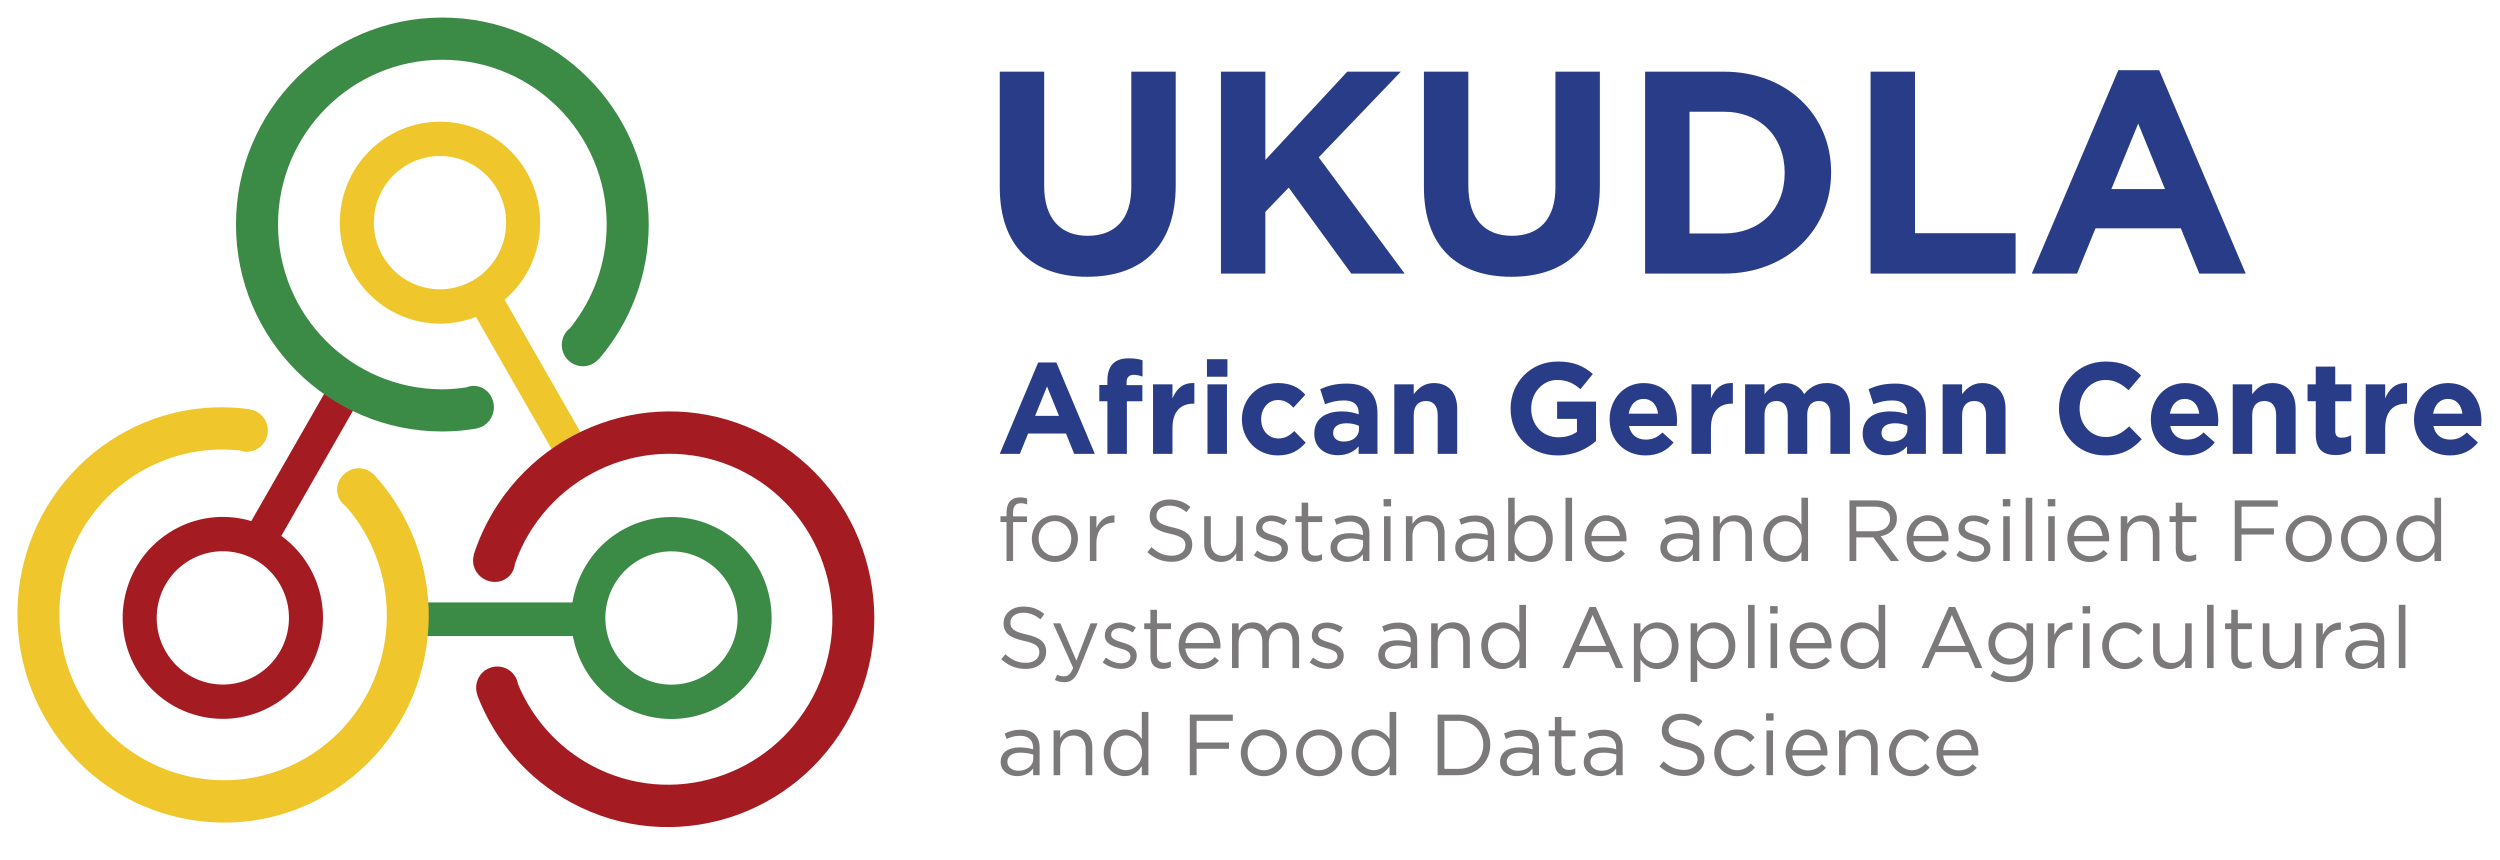
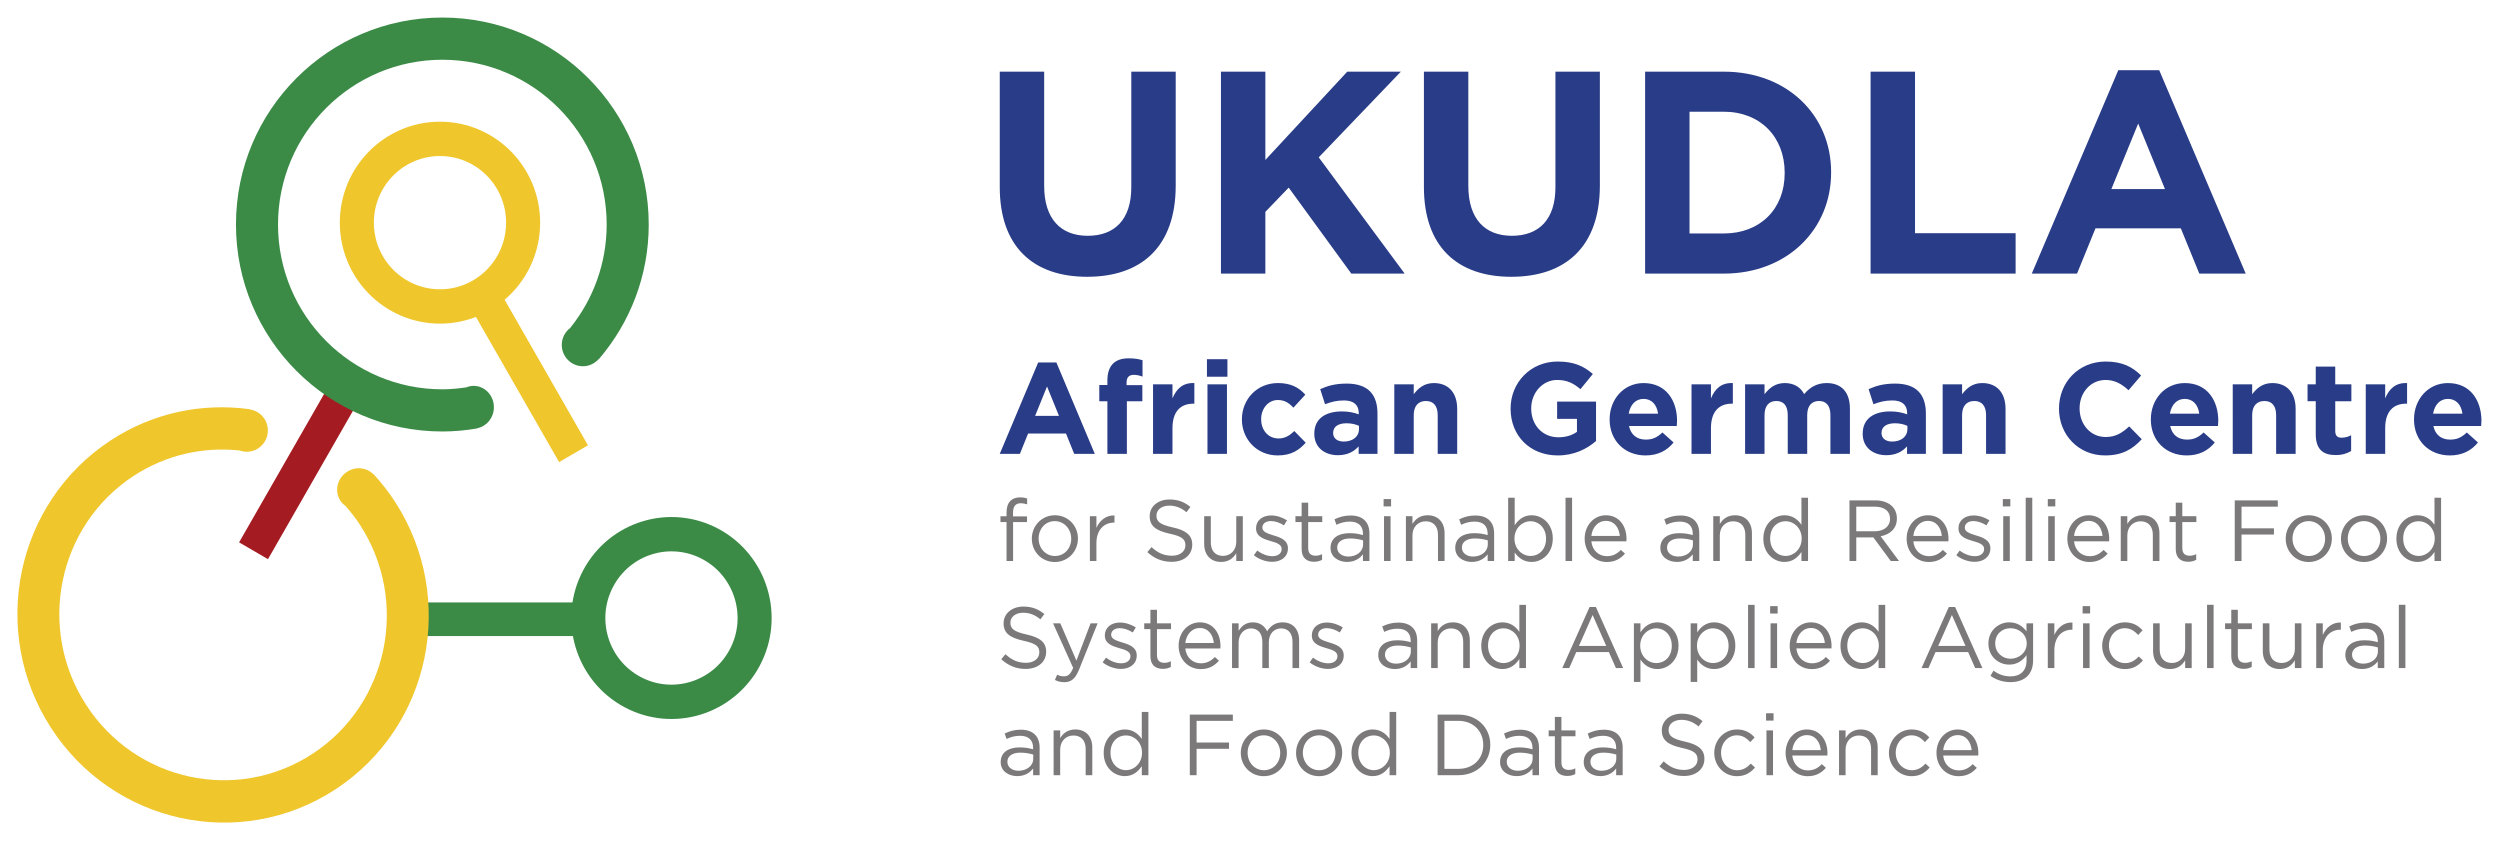
<svg xmlns="http://www.w3.org/2000/svg" version="1.1" id="svg2" width="662.667" height="228" viewBox="0 0 662.667 228">
  <defs id="defs6">
    <clipPath id="clipPath30">
      <path d="M 0,0 H 176.133 V 166.34 H 0 Z" id="path28" />
    </clipPath>
    <clipPath id="clipPath40">
      <path d="M 0,0 H 497 V 171 H 0 Z" id="path38" />
    </clipPath>
    <clipPath id="clipPath54">
      <path d="M 0,0 H 497 V 171 H 0 Z" id="path52" />
    </clipPath>
    <clipPath id="clipPath68">
-       <path d="M 0,0 H 497 V 171 H 0 Z" id="path66" />
-     </clipPath>
+       </clipPath>
    <clipPath id="clipPath82">
      <path d="M 0,0 H 497 V 171 H 0 Z" id="path80" />
    </clipPath>
    <clipPath id="clipPath96">
      <path d="M 0,0 H 497 V 171 H 0 Z" id="path94" />
    </clipPath>
    <clipPath id="clipPath110">
      <path d="M 0,0 H 497 V 171 H 0 Z" id="path108" />
    </clipPath>
  </defs>
  <g id="g10" transform="matrix(1.333,0,0,1.333,0,5.7e-6)">
    <g id="g12">
      <path d="m 198.801,90.254 h 4.004 l 1.633,-4.051 h 7.535 l 1.632,4.051 h 4.098 L 210.059,72.07 h -3.614 z m 7.031,-7.559 2.371,-5.847 2.375,5.847 z m 14.371,7.559 h 3.875 V 79.785 h 3.078 v -3.199 h -3.136 v -0.547 c 0,-1.023 0.515,-1.5 1.41,-1.5 0.656,0 1.195,0.137 1.761,0.348 v -3.254 c -0.718,-0.231 -1.539,-0.383 -2.761,-0.383 -1.371,0 -2.418,0.355 -3.133,1.078 -0.707,0.731 -1.094,1.832 -1.094,3.356 v 0.878 h -1.609 v 3.223 h 1.609 z m 9.078,0 h 3.864 v -5.109 c 0,-3.293 1.582,-4.875 4.152,-4.875 h 0.199 v -4.098 c -2.289,-0.098 -3.555,1.137 -4.351,3.043 V 76.43 h -3.864 z M 240,74.91 h 4.074 V 71.426 H 240 Z m 0.105,15.344 h 3.875 V 76.43 h -3.875 z m 13.961,0.308 c 2.727,0 4.254,-1.058 5.579,-2.531 l -2.266,-2.316 c -0.949,0.902 -1.844,1.473 -3.133,1.473 -2.113,0 -3.465,-1.7 -3.465,-3.813 v -0.059 c 0,-2.035 1.375,-3.773 3.313,-3.773 1.371,0 2.242,0.598 3.097,1.523 l 2.371,-2.578 c -1.265,-1.437 -2.874,-2.316 -5.445,-2.316 -4.183,0 -7.164,3.254 -7.164,7.203 v 0.047 c 0,3.941 3.008,7.14 7.113,7.14 z m 11.965,-0.046 c 1.891,0 3.196,-0.7 4.133,-1.758 v 1.496 h 3.746 V 82.23 c 0,-1.851 -0.457,-3.375 -1.48,-4.406 -0.961,-0.976 -2.5,-1.547 -4.614,-1.547 -2.312,0 -3.793,0.438 -5.293,1.106 l 0.961,2.996 c 1.258,-0.465 2.301,-0.75 3.782,-0.75 1.925,0 2.922,0.902 2.922,2.531 v 0.227 c -0.961,-0.332 -1.961,-0.575 -3.333,-0.575 -3.242,0 -5.507,1.403 -5.507,4.415 v 0.058 c 0,2.735 2.113,4.231 4.683,4.231 z m 1.176,-2.711 c -1.246,0 -2.113,-0.617 -2.113,-1.676 V 86.07 c 0,-1.234 1.019,-1.902 2.676,-1.902 0.941,0 1.808,0.203 2.464,0.512 v 0.699 c 0,1.414 -1.218,2.426 -3.027,2.426 z m 10.051,2.449 h 3.863 v -7.715 c 0,-1.851 0.949,-2.801 2.43,-2.801 1.465,0 2.336,0.95 2.336,2.801 v 7.715 h 3.875 v -8.949 c 0,-3.176 -1.703,-5.133 -4.641,-5.133 -1.961,0 -3.109,1.055 -4,2.223 V 76.43 h -3.863 z m 32.504,0.308 c 3.254,0 5.777,-1.281 7.609,-2.863 v -7.844 h -7.738 v 3.434 h 3.945 v 2.578 c -0.996,0.727 -2.266,1.086 -3.699,1.086 -3.156,0 -5.399,-2.43 -5.399,-5.719 v -0.058 c 0,-3.071 2.278,-5.621 5.129,-5.621 2.055,0 3.278,0.675 4.664,1.828 l 2.465,-3.02 c -1.855,-1.593 -3.793,-2.472 -7.011,-2.472 -5.399,0 -9.344,4.211 -9.344,9.343 v 0.047 c 0,5.336 3.828,9.281 9.379,9.281 z m 17.453,0 c 2.465,0 4.297,-0.976 5.578,-2.578 l -2.219,-1.988 c -1.07,1.016 -2.008,1.418 -3.312,1.418 -1.727,0 -2.961,-0.926 -3.336,-2.707 h 9.5 c 0.023,-0.359 0.058,-0.715 0.058,-1.027 0,-3.918 -2.089,-7.508 -6.656,-7.508 -3.969,0 -6.754,3.254 -6.754,7.203 v 0.047 c 0,4.226 3.031,7.14 7.141,7.14 z m -3.348,-8.308 c 0.317,-1.77 1.352,-2.934 2.961,-2.934 1.629,0 2.652,1.188 2.875,2.934 z m 12.492,8 h 3.864 v -5.109 c 0,-3.293 1.586,-4.875 4.156,-4.875 h 0.199 v -4.098 c -2.289,-0.098 -3.558,1.137 -4.355,3.043 V 76.43 h -3.864 z m 10.653,0 h 3.863 v -7.715 c 0,-1.851 0.895,-2.801 2.348,-2.801 1.457,0 2.269,0.95 2.269,2.801 v 7.715 h 3.871 v -7.715 c 0,-1.851 0.895,-2.801 2.352,-2.801 1.441,0 2.262,0.95 2.262,2.801 v 7.715 h 3.878 v -8.996 c 0,-3.328 -1.738,-5.086 -4.617,-5.086 -1.867,0 -3.285,0.773 -4.484,2.199 -0.715,-1.402 -2.066,-2.199 -3.852,-2.199 -1.961,0 -3.132,1.055 -4.027,2.223 V 76.43 h -3.863 z m 28.07,0.262 c 1.891,0 3.191,-0.7 4.133,-1.758 v 1.496 h 3.746 V 82.23 c 0,-1.851 -0.457,-3.375 -1.481,-4.406 -0.96,-0.976 -2.5,-1.547 -4.613,-1.547 -2.312,0 -3.793,0.438 -5.297,1.106 l 0.965,2.996 c 1.254,-0.465 2.301,-0.75 3.781,-0.75 1.926,0 2.922,0.902 2.922,2.531 v 0.227 c -0.965,-0.332 -1.961,-0.575 -3.336,-0.575 -3.238,0 -5.504,1.403 -5.504,4.415 v 0.058 c 0,2.735 2.114,4.231 4.684,4.231 z m 1.172,-2.711 c -1.242,0 -2.113,-0.617 -2.113,-1.676 V 86.07 c 0,-1.234 1.023,-1.902 2.679,-1.902 0.938,0 1.809,0.203 2.465,0.512 v 0.699 c 0,1.414 -1.223,2.426 -3.031,2.426 z m 10.043,2.449 h 3.863 v -7.715 c 0,-1.851 0.953,-2.801 2.43,-2.801 1.469,0 2.34,0.95 2.34,2.801 v 7.715 h 3.871 v -8.949 c 0,-3.176 -1.699,-5.133 -4.637,-5.133 -1.961,0 -3.109,1.055 -4.004,2.223 V 76.43 h -3.863 z m 32.277,0.308 c 3.442,0 5.485,-1.234 7.313,-3.222 l -2.5,-2.551 c -1.395,1.281 -2.653,2.109 -4.684,2.109 -3.062,0 -5.176,-2.574 -5.176,-5.664 v -0.058 c 0,-3.094 2.172,-5.621 5.176,-5.621 1.785,0 3.18,0.769 4.555,2.043 l 2.5,-2.922 c -1.653,-1.656 -3.672,-2.785 -7.031,-2.785 -5.473,0 -9.297,4.211 -9.297,9.343 v 0.047 c 0,5.18 3.894,9.281 9.144,9.281 z m 16.258,0 c 2.465,0 4.297,-0.976 5.578,-2.578 l -2.222,-1.988 c -1.067,1.016 -2.008,1.418 -3.309,1.418 -1.727,0 -2.961,-0.926 -3.336,-2.707 h 9.5 c 0.023,-0.359 0.062,-0.715 0.062,-1.027 0,-3.918 -2.089,-7.508 -6.656,-7.508 -3.972,0 -6.754,3.254 -6.754,7.203 v 0.047 c 0,4.226 3.032,7.14 7.141,7.14 z m -3.348,-8.308 c 0.317,-1.77 1.352,-2.934 2.957,-2.934 1.633,0 2.657,1.188 2.879,2.934 z m 12.496,8 h 3.864 v -7.715 c 0,-1.851 0.953,-2.801 2.429,-2.801 1.469,0 2.336,0.95 2.336,2.801 v 7.715 h 3.875 v -8.949 c 0,-3.176 -1.703,-5.133 -4.636,-5.133 -1.961,0 -3.114,1.055 -4.004,2.223 V 76.43 h -3.864 z m 20.477,0.234 c 1.305,0 2.242,-0.316 3.066,-0.804 v -3.137 c -0.566,0.305 -1.199,0.488 -1.914,0.488 -0.871,0 -1.246,-0.441 -1.246,-1.344 v -5.906 h 3.207 V 76.43 h -3.207 v -3.528 h -3.875 v 3.528 h -1.633 v 3.355 h 1.633 v 6.547 c 0,3.195 1.61,4.156 3.969,4.156 z m 5.973,-0.234 h 3.863 v -5.109 c 0,-3.293 1.586,-4.875 4.156,-4.875 h 0.199 v -4.098 c -2.289,-0.098 -3.558,1.137 -4.355,3.043 V 76.43 h -3.863 z m 16.734,0.308 c 2.465,0 4.297,-0.976 5.578,-2.578 l -2.219,-1.988 c -1.07,1.016 -2.007,1.418 -3.312,1.418 -1.727,0 -2.957,-0.926 -3.336,-2.707 h 9.5 c 0.023,-0.359 0.059,-0.715 0.059,-1.027 0,-3.918 -2.09,-7.508 -6.657,-7.508 -3.968,0 -6.75,3.254 -6.75,7.203 v 0.047 c 0,4.226 3.028,7.14 7.137,7.14 z m -3.348,-8.308 c 0.321,-1.77 1.352,-2.934 2.961,-2.934 1.633,0 2.653,1.188 2.875,2.934 z" style="fill:#293c87;fill-opacity:1;fill-rule:nonzero;stroke:none" id="path14" />
      <path d="m 200.152,111.555 h 1.301 v -7.739 h 2.77 v -1.132 h -2.782 v -0.727 c 0,-1.266 0.504,-1.887 1.528,-1.887 0.445,0 0.797,0.086 1.281,0.215 v -1.156 c -0.426,-0.152 -0.836,-0.223 -1.445,-0.223 -0.801,0 -1.446,0.25 -1.891,0.688 -0.492,0.5 -0.762,1.285 -0.762,2.293 v 0.773 h -1.211 v 1.156 h 1.211 z m 9.594,0.199 c 2.652,0 4.602,-2.129 4.602,-4.649 v -0.035 c 0,-2.508 -1.938,-4.609 -4.578,-4.609 -2.653,0 -4.59,2.137 -4.59,4.644 v 0.036 c 0,2.519 1.925,4.613 4.566,4.613 z m 0.024,-1.192 c -1.844,0 -3.239,-1.542 -3.239,-3.457 v -0.035 c 0,-1.875 1.301,-3.445 3.215,-3.445 1.856,0 3.266,1.57 3.266,3.48 v 0.036 c 0,1.879 -1.328,3.421 -3.242,3.421 z m 6.953,0.993 h 1.3 v -3.543 c 0,-2.7 1.563,-4.09 3.489,-4.09 h 0.105 v -1.426 c -1.668,-0.07 -2.949,0.996 -3.594,2.469 v -2.317 h -1.3 z m 16.281,0.164 c 2.375,0 4.074,-1.344 4.074,-3.403 v -0.035 c 0,-1.84 -1.23,-2.828 -3.887,-3.41 -2.617,-0.566 -3.226,-1.211 -3.226,-2.34 v -0.035 c 0,-1.082 0.984,-1.953 2.535,-1.953 1.223,0 2.324,0.395 3.43,1.309 l 0.785,-1.043 c -1.207,-0.989 -2.453,-1.485 -4.18,-1.485 -2.265,0 -3.922,1.403 -3.922,3.289 v 0.035 c 0,1.973 1.27,2.875 4.004,3.485 2.5,0.523 3.102,1.164 3.102,2.281 v 0.035 c 0,1.188 -1.059,2.055 -2.657,2.055 -1.652,0 -2.839,-0.57 -4.085,-1.711 l -0.832,1 c 1.433,1.297 2.968,1.926 4.859,1.926 z m 9.82,0.023 c 1.516,0 2.418,-0.773 3.008,-1.738 v 1.551 h 1.301 v -8.907 h -1.301 v 5.098 c 0,1.668 -1.141,2.793 -2.633,2.793 -1.547,0 -2.429,-1.031 -2.429,-2.699 v -5.192 h -1.317 v 5.528 c 0,2.117 1.246,3.566 3.371,3.566 z m 10.149,-0.023 c 1.761,0 3.132,-0.977 3.132,-2.664 v -0.035 c 0,-1.606 -1.464,-2.141 -2.828,-2.543 -1.175,-0.368 -2.254,-0.692 -2.254,-1.536 v -0.035 c 0,-0.75 0.657,-1.293 1.704,-1.293 0.843,0 1.785,0.332 2.593,0.856 l 0.598,-1 c -0.902,-0.59 -2.09,-0.973 -3.156,-0.973 -1.739,0 -2.996,1.008 -2.996,2.539 v 0.035 c 0,1.645 1.527,2.121 2.902,2.524 1.16,0.32 2.195,0.664 2.195,1.566 v 0.024 c 0,0.867 -0.761,1.414 -1.82,1.414 -1.031,0 -2.09,-0.399 -3.039,-1.125 l -0.672,0.937 c 0.988,0.809 2.383,1.309 3.641,1.309 z m 8.336,-0.012 c 0.632,0 1.129,-0.145 1.586,-0.383 v -1.125 c -0.457,0.211 -0.836,0.305 -1.282,0.305 -0.879,0 -1.48,-0.406 -1.48,-1.484 v -5.204 h 2.797 v -1.168 h -2.797 v -2.687 h -1.301 v 2.687 h -1.234 v 1.168 h 1.234 v 5.368 c 0,1.82 1.066,2.523 2.477,2.523 z m 6.554,0.035 c 1.551,0 2.547,-0.726 3.16,-1.519 v 1.332 h 1.289 v -5.446 c 0,-1.144 -0.304,-2 -0.914,-2.617 -0.621,-0.644 -1.597,-0.984 -2.843,-0.984 -1.289,0 -2.227,0.304 -3.192,0.758 l 0.387,1.086 c 0.824,-0.383 1.633,-0.633 2.676,-0.633 1.644,0 2.597,0.82 2.597,2.414 v 0.273 c -0.777,-0.226 -1.562,-0.383 -2.687,-0.383 -2.223,0 -3.758,1 -3.758,2.915 v 0.035 c 0,1.82 1.629,2.769 3.285,2.769 z m 0.246,-1.07 c -1.183,0 -2.207,-0.656 -2.207,-1.77 v -0.035 c 0,-1.074 0.942,-1.797 2.571,-1.797 1.07,0 1.925,0.192 2.574,0.383 v 0.828 c 0,1.414 -1.317,2.391 -2.938,2.391 z m 7.02,-9.969 h 1.488 v -1.461 h -1.488 z m 0.082,10.852 h 1.301 v -8.907 h -1.301 z m 4.355,0 h 1.301 v -5.106 c 0,-1.66 1.129,-2.789 2.645,-2.789 1.55,0 2.429,1.031 2.429,2.684 v 5.211 h 1.313 v -5.532 c 0,-2.113 -1.242,-3.562 -3.367,-3.562 -1.516,0 -2.442,0.769 -3.02,1.73 v -1.543 h -1.301 z m 13.094,0.187 c 1.551,0 2.547,-0.726 3.16,-1.519 v 1.332 h 1.289 v -5.446 c 0,-1.144 -0.304,-2 -0.914,-2.617 -0.621,-0.644 -1.597,-0.984 -2.843,-0.984 -1.29,0 -2.227,0.304 -3.192,0.758 l 0.387,1.086 c 0.824,-0.383 1.633,-0.633 2.676,-0.633 1.644,0 2.597,0.82 2.597,2.414 v 0.273 c -0.777,-0.226 -1.562,-0.383 -2.691,-0.383 -2.219,0 -3.754,1 -3.754,2.915 v 0.035 c 0,1.82 1.629,2.769 3.285,2.769 z m 0.246,-1.07 c -1.183,0 -2.207,-0.656 -2.207,-1.77 v -0.035 c 0,-1.074 0.942,-1.797 2.571,-1.797 1.07,0 1.925,0.192 2.574,0.383 v 0.828 c 0,1.414 -1.317,2.391 -2.938,2.391 z m 11.66,1.07 c 2.125,0 4.204,-1.726 4.204,-4.637 v -0.035 c 0,-2.925 -2.09,-4.609 -4.204,-4.609 -1.621,0 -2.652,0.914 -3.371,1.984 v -5.468 h -1.3 v 12.578 h 1.3 v -1.703 c 0.684,0.996 1.739,1.89 3.371,1.89 z m -0.234,-1.191 c -1.633,0 -3.184,-1.379 -3.184,-3.446 v -0.035 c 0,-2.035 1.551,-3.422 3.184,-3.422 1.668,0 3.098,1.34 3.098,3.446 v 0.035 c 0,2.152 -1.399,3.422 -3.098,3.422 z m 6.973,1.004 h 1.304 V 98.977 h -1.304 z m 5.133,-3.914 h 6.972 c 0.024,-0.2 0.024,-0.344 0.024,-0.465 0,-2.614 -1.504,-4.715 -4.098,-4.715 -2.441,0 -4.227,2.066 -4.227,4.644 0,2.77 1.973,4.649 4.391,4.649 1.668,0 2.734,-0.664 3.629,-1.664 l -0.82,-0.738 c -0.719,0.746 -1.563,1.246 -2.774,1.246 -1.551,0 -2.91,-1.078 -3.097,-2.957 z m 0,-1.067 c 0.187,-1.726 1.347,-3 2.863,-3 1.738,0 2.652,1.379 2.804,3 z m 17.011,5.168 c 1.551,0 2.547,-0.726 3.156,-1.519 v 1.332 h 1.293 v -5.446 c 0,-1.144 -0.304,-2 -0.914,-2.617 -0.625,-0.644 -1.597,-0.984 -2.843,-0.984 -1.289,0 -2.231,0.304 -3.192,0.758 l 0.387,1.086 c 0.82,-0.383 1.637,-0.633 2.676,-0.633 1.644,0 2.593,0.82 2.593,2.414 v 0.273 c -0.773,-0.226 -1.558,-0.383 -2.687,-0.383 -2.219,0 -3.758,1 -3.758,2.915 v 0.035 c 0,1.82 1.633,2.769 3.289,2.769 z m 0.246,-1.07 c -1.187,0 -2.207,-0.656 -2.207,-1.77 v -0.035 c 0,-1.074 0.938,-1.797 2.571,-1.797 1.074,0 1.925,0.192 2.574,0.383 v 0.828 c 0,1.414 -1.313,2.391 -2.938,2.391 z m 6.985,0.883 h 1.304 v -5.106 c 0,-1.66 1.125,-2.789 2.641,-2.789 1.551,0 2.43,1.031 2.43,2.684 v 5.211 h 1.316 v -5.532 c 0,-2.113 -1.246,-3.562 -3.371,-3.562 -1.512,0 -2.441,0.769 -3.016,1.73 v -1.543 h -1.304 z m 14.164,0.187 c 1.621,0 2.656,-0.914 3.371,-1.984 v 1.797 h 1.312 V 98.977 h -1.312 v 5.375 c -0.68,-1 -1.738,-1.891 -3.371,-1.891 -2.114,0 -4.203,1.719 -4.203,4.633 v 0.035 c 0,2.922 2.089,4.613 4.203,4.613 z m 0.234,-1.191 c -1.664,0 -3.086,-1.344 -3.086,-3.446 v -0.035 c 0,-2.152 1.383,-3.422 3.086,-3.422 1.633,0 3.184,1.375 3.184,3.422 v 0.035 c 0,2.055 -1.551,3.446 -3.184,3.446 z m 12.688,1.004 h 1.351 v -4.688 h 3.406 l 3.45,4.688 h 1.644 l -3.652,-4.922 c 1.867,-0.348 3.23,-1.528 3.23,-3.52 v -0.035 c 0,-0.949 -0.34,-1.797 -0.914,-2.375 -0.754,-0.762 -1.926,-1.203 -3.383,-1.203 h -5.132 z m 1.351,-5.91 v -4.895 h 3.676 c 1.926,0 3.039,0.902 3.039,2.375 v 0.035 c 0,1.559 -1.266,2.485 -3.062,2.485 z m 11.344,1.996 h 6.973 c 0.023,-0.2 0.023,-0.344 0.023,-0.465 0,-2.614 -1.504,-4.715 -4.098,-4.715 -2.441,0 -4.226,2.066 -4.226,4.644 0,2.77 1.972,4.649 4.39,4.649 1.668,0 2.735,-0.664 3.629,-1.664 l -0.824,-0.738 c -0.715,0.746 -1.558,1.246 -2.769,1.246 -1.551,0 -2.911,-1.078 -3.098,-2.957 z m 0,-1.067 c 0.187,-1.726 1.348,-3 2.863,-3 1.738,0 2.653,1.379 2.805,3 z m 12.191,5.145 c 1.758,0 3.133,-0.977 3.133,-2.664 v -0.035 c 0,-1.606 -1.469,-2.141 -2.832,-2.543 -1.172,-0.368 -2.254,-0.692 -2.254,-1.536 v -0.035 c 0,-0.75 0.66,-1.293 1.703,-1.293 0.848,0 1.786,0.332 2.594,0.856 l 0.602,-1 c -0.907,-0.59 -2.09,-0.973 -3.16,-0.973 -1.739,0 -2.993,1.008 -2.993,2.539 v 0.035 c 0,1.645 1.528,2.121 2.899,2.524 1.164,0.32 2.195,0.664 2.195,1.566 v 0.024 c 0,0.867 -0.762,1.414 -1.82,1.414 -1.031,0 -2.09,-0.399 -3.039,-1.125 l -0.668,0.937 c 0.984,0.809 2.383,1.309 3.64,1.309 z m 5.606,-11.016 h 1.492 v -1.461 h -1.492 z m 0.082,10.852 h 1.305 v -8.907 h -1.305 z m 4.472,0 h 1.305 V 98.977 h -1.305 z m 4.391,-10.852 h 1.492 v -1.461 h -1.492 z m 0.082,10.852 h 1.305 v -8.907 h -1.305 z m 5.133,-3.914 h 6.973 c 0.023,-0.2 0.023,-0.344 0.023,-0.465 0,-2.614 -1.504,-4.715 -4.098,-4.715 -2.441,0 -4.226,2.066 -4.226,4.644 0,2.77 1.972,4.649 4.394,4.649 1.664,0 2.735,-0.664 3.625,-1.664 l -0.82,-0.738 c -0.715,0.746 -1.562,1.246 -2.769,1.246 -1.551,0 -2.915,-1.078 -3.102,-2.957 z m 0,-1.067 c 0.187,-1.726 1.352,-3 2.863,-3 1.739,0 2.657,1.379 2.809,3 z m 9.293,4.981 h 1.305 v -5.106 c 0,-1.66 1.129,-2.789 2.64,-2.789 1.551,0 2.434,1.031 2.434,2.684 v 5.211 h 1.312 v -5.532 c 0,-2.113 -1.242,-3.562 -3.367,-3.562 -1.515,0 -2.445,0.769 -3.019,1.73 v -1.543 h -1.305 z m 13.414,0.152 c 0.633,0 1.125,-0.145 1.586,-0.383 v -1.125 c -0.461,0.211 -0.836,0.305 -1.281,0.305 -0.879,0 -1.481,-0.406 -1.481,-1.484 v -5.204 h 2.797 v -1.168 h -2.797 v -2.687 h -1.301 v 2.687 h -1.234 v 1.168 h 1.234 v 5.368 c 0,1.82 1.067,2.523 2.477,2.523 z m 9.254,-0.152 h 1.348 v -5.258 h 6.445 v -1.235 h -6.445 v -4.312 h 7.211 V 99.5 h -8.559 z m 14.699,0.199 c 2.656,0 4.606,-2.129 4.606,-4.649 v -0.035 c 0,-2.508 -1.938,-4.609 -4.579,-4.609 -2.656,0 -4.593,2.137 -4.593,4.644 v 0.036 c 0,2.519 1.926,4.613 4.566,4.613 z m 0.027,-1.192 c -1.843,0 -3.242,-1.542 -3.242,-3.457 v -0.035 c 0,-1.875 1.305,-3.445 3.215,-3.445 1.856,0 3.266,1.57 3.266,3.48 v 0.036 c 0,1.879 -1.328,3.421 -3.239,3.421 z m 10.965,1.192 c 2.653,0 4.602,-2.129 4.602,-4.649 v -0.035 c 0,-2.508 -1.938,-4.609 -4.578,-4.609 -2.653,0 -4.594,2.137 -4.594,4.644 v 0.036 c 0,2.519 1.926,4.613 4.57,4.613 z m 0.024,-1.192 c -1.844,0 -3.242,-1.542 -3.242,-3.457 v -0.035 c 0,-1.875 1.304,-3.445 3.218,-3.445 1.856,0 3.262,1.57 3.262,3.48 v 0.036 c 0,1.879 -1.324,3.421 -3.238,3.421 z m 10.633,1.18 c 1.621,0 2.652,-0.914 3.371,-1.984 v 1.797 h 1.312 V 98.977 h -1.312 v 5.375 c -0.684,-1 -1.739,-1.891 -3.371,-1.891 -2.114,0 -4.204,1.719 -4.204,4.633 v 0.035 c 0,2.922 2.09,4.613 4.204,4.613 z m 0.234,-1.191 c -1.668,0 -3.086,-1.344 -3.086,-3.446 v -0.035 c 0,-2.152 1.383,-3.422 3.086,-3.422 1.633,0 3.184,1.375 3.184,3.422 v 0.035 c 0,2.055 -1.551,3.446 -3.184,3.446 z m -277.008,22.465 c 2.375,0 4.074,-1.344 4.074,-3.403 v -0.035 c 0,-1.84 -1.23,-2.824 -3.886,-3.406 -2.618,-0.574 -3.227,-1.215 -3.227,-2.344 v -0.039 c 0,-1.078 0.984,-1.945 2.535,-1.945 1.223,0 2.324,0.39 3.43,1.308 l 0.785,-1.047 c -1.207,-0.984 -2.453,-1.488 -4.18,-1.488 -2.265,0 -3.922,1.406 -3.922,3.297 v 0.035 c 0,1.969 1.27,2.875 4.004,3.477 2.5,0.527 3.102,1.168 3.102,2.281 v 0.035 c 0,1.192 -1.059,2.059 -2.656,2.059 -1.653,0 -2.84,-0.567 -4.086,-1.711 l -0.832,0.996 c 1.433,1.297 2.968,1.93 4.859,1.93 z m 7.695,2.636 c 1.332,0 2.172,-0.664 2.922,-2.507 l 3.688,-9.196 h -1.395 l -2.82,7.414 -3.203,-7.414 h -1.445 l 4.003,8.863 c -0.527,1.262 -1.023,1.676 -1.808,1.676 -0.563,0 -0.949,-0.105 -1.375,-0.332 l -0.445,1.055 c 0.597,0.289 1.144,0.441 1.878,0.441 z m 11.254,-2.636 c 1.758,0 3.133,-0.973 3.133,-2.664 v -0.036 c 0,-1.605 -1.469,-2.14 -2.828,-2.543 -1.176,-0.371 -2.254,-0.687 -2.254,-1.531 v -0.035 c 0,-0.75 0.656,-1.297 1.699,-1.297 0.848,0 1.786,0.332 2.598,0.856 l 0.598,-0.996 c -0.907,-0.598 -2.09,-0.981 -3.16,-0.981 -1.735,0 -2.993,1.016 -2.993,2.547 v 0.035 c 0,1.641 1.528,2.117 2.899,2.52 1.164,0.32 2.195,0.664 2.195,1.57 v 0.023 c 0,0.868 -0.762,1.414 -1.82,1.414 -1.031,0 -2.09,-0.406 -3.039,-1.128 l -0.668,0.937 c 0.984,0.809 2.383,1.309 3.64,1.309 z m 8.332,-0.012 c 0.637,0 1.129,-0.145 1.586,-0.379 v -1.133 c -0.457,0.215 -0.832,0.309 -1.277,0.309 -0.883,0 -1.481,-0.403 -1.481,-1.485 v -5.207 h 2.793 v -1.16 h -2.793 v -2.687 h -1.304 v 2.687 h -1.231 v 1.16 h 1.231 v 5.375 c 0,1.817 1.07,2.52 2.476,2.52 z m 4.461,-4.063 h 6.973 c 0.023,-0.207 0.023,-0.347 0.023,-0.464 0,-2.618 -1.503,-4.723 -4.097,-4.723 -2.442,0 -4.227,2.07 -4.227,4.652 0,2.77 1.973,4.645 4.391,4.645 1.668,0 2.738,-0.668 3.629,-1.664 l -0.821,-0.739 c -0.718,0.75 -1.562,1.25 -2.773,1.25 -1.551,0 -2.91,-1.082 -3.098,-2.957 z m 0,-1.074 c 0.188,-1.719 1.348,-2.992 2.864,-2.992 1.738,0 2.652,1.379 2.808,2.992 z m 9.293,4.981 h 1.305 v -5.075 c 0,-1.636 1.055,-2.816 2.453,-2.816 1.399,0 2.266,0.984 2.266,2.664 v 5.227 h 1.293 v -5.133 c 0,-1.762 1.101,-2.758 2.429,-2.758 1.434,0 2.278,0.961 2.278,2.688 v 5.203 h 1.316 v -5.516 c 0,-2.199 -1.246,-3.578 -3.277,-3.578 -1.528,0 -2.465,0.797 -3.086,1.773 -0.485,-1 -1.399,-1.773 -2.832,-1.773 -1.481,0 -2.266,0.808 -2.84,1.691 v -1.496 h -1.305 z m 19.071,0.168 c 1.761,0 3.136,-0.973 3.136,-2.664 v -0.036 c 0,-1.605 -1.468,-2.14 -2.828,-2.543 -1.176,-0.371 -2.254,-0.687 -2.254,-1.531 v -0.035 c 0,-0.75 0.657,-1.297 1.699,-1.297 0.848,0 1.786,0.332 2.598,0.856 l 0.598,-0.996 c -0.906,-0.598 -2.09,-0.981 -3.16,-0.981 -1.735,0 -2.993,1.016 -2.993,2.547 v 0.035 c 0,1.641 1.528,2.117 2.899,2.52 1.164,0.32 2.195,0.664 2.195,1.57 v 0.023 c 0,0.868 -0.761,1.414 -1.82,1.414 -1.031,0 -2.09,-0.406 -3.039,-1.128 l -0.668,0.937 c 0.984,0.809 2.383,1.309 3.637,1.309 z m 13.296,0.023 c 1.547,0 2.547,-0.727 3.157,-1.523 v 1.332 h 1.293 v -5.446 c 0,-1.136 -0.305,-1.992 -0.914,-2.609 -0.625,-0.645 -1.598,-0.992 -2.844,-0.992 -1.289,0 -2.231,0.312 -3.195,0.761 l 0.39,1.083 c 0.82,-0.379 1.633,-0.629 2.676,-0.629 1.644,0 2.594,0.82 2.594,2.41 v 0.277 c -0.774,-0.226 -1.563,-0.383 -2.688,-0.383 -2.219,0 -3.758,1 -3.758,2.914 v 0.036 c 0,1.82 1.633,2.769 3.289,2.769 z m 0.247,-1.07 c -1.188,0 -2.207,-0.653 -2.207,-1.774 v -0.035 c 0,-1.066 0.937,-1.793 2.57,-1.793 1.07,0 1.926,0.192 2.57,0.379 v 0.832 c 0,1.414 -1.312,2.391 -2.933,2.391 z m 6.98,0.879 h 1.305 v -5.098 c 0,-1.664 1.125,-2.793 2.64,-2.793 1.551,0 2.43,1.031 2.43,2.688 v 5.203 h 1.316 v -5.528 c 0,-2.113 -1.246,-3.566 -3.371,-3.566 -1.511,0 -2.441,0.773 -3.015,1.738 v -1.543 h -1.305 z m 14.168,0.191 c 1.621,0 2.652,-0.914 3.371,-1.988 v 1.797 h 1.313 v -12.575 h -1.313 v 5.372 c -0.68,-0.997 -1.738,-1.891 -3.371,-1.891 -2.113,0 -4.203,1.726 -4.203,4.641 v 0.035 c 0,2.922 2.09,4.609 4.203,4.609 z m 0.234,-1.191 c -1.668,0 -3.086,-1.34 -3.086,-3.442 v -0.039 c 0,-2.148 1.383,-3.422 3.086,-3.422 1.633,0 3.184,1.379 3.184,3.422 v 0.039 c 0,2.055 -1.551,3.442 -3.184,3.442 z m 11.676,1 h 1.375 l 1.406,-3.188 h 6.481 l 1.402,3.188 h 1.442 l -5.426,-12.145 h -1.254 z m 3.309,-4.407 2.726,-6.148 2.7,6.148 z m 10.929,7.164 h 1.301 v -4.453 c 0.684,0.996 1.739,1.887 3.371,1.887 2.125,0 4.203,-1.723 4.203,-4.633 v -0.039 c 0,-2.922 -2.089,-4.613 -4.203,-4.613 -1.621,0 -2.652,0.918 -3.371,1.988 v -1.793 h -1.301 z m 4.438,-3.757 c -1.633,0 -3.184,-1.375 -3.184,-3.442 v -0.039 c 0,-2.031 1.551,-3.422 3.184,-3.422 1.668,0 3.098,1.344 3.098,3.45 v 0.035 c 0,2.148 -1.395,3.418 -3.098,3.418 z m 6.852,3.757 h 1.304 v -4.453 c 0.68,0.996 1.738,1.887 3.367,1.887 2.125,0 4.207,-1.723 4.207,-4.633 v -0.039 c 0,-2.922 -2.089,-4.613 -4.207,-4.613 -1.617,0 -2.652,0.918 -3.367,1.988 v -1.793 h -1.304 z m 4.437,-3.757 c -1.629,0 -3.18,-1.375 -3.18,-3.442 v -0.039 c 0,-2.031 1.551,-3.422 3.18,-3.422 1.668,0 3.102,1.344 3.102,3.45 v 0.035 c 0,2.148 -1.399,3.418 -3.102,3.418 z m 6.977,1 h 1.3 v -12.575 h -1.3 z m 4.39,-10.852 h 1.492 v -1.461 h -1.492 z m 0.082,10.852 h 1.301 v -8.899 h -1.301 z m 5.129,-3.907 h 6.977 c 0.023,-0.207 0.023,-0.347 0.023,-0.464 0,-2.618 -1.504,-4.723 -4.098,-4.723 -2.441,0 -4.226,2.07 -4.226,4.652 0,2.77 1.973,4.645 4.391,4.645 1.668,0 2.734,-0.668 3.625,-1.664 l -0.821,-0.739 c -0.715,0.75 -1.558,1.25 -2.769,1.25 -1.551,0 -2.914,-1.082 -3.102,-2.957 z m 0,-1.074 c 0.188,-1.719 1.352,-2.992 2.867,-2.992 1.735,0 2.653,1.379 2.805,2.992 z m 12.985,5.172 c 1.617,0 2.652,-0.914 3.367,-1.988 v 1.797 h 1.316 v -12.575 h -1.316 v 5.372 c -0.68,-0.997 -1.739,-1.891 -3.367,-1.891 -2.118,0 -4.208,1.726 -4.208,4.641 v 0.035 c 0,2.922 2.09,4.609 4.208,4.609 z m 0.234,-1.191 c -1.668,0 -3.09,-1.34 -3.09,-3.442 v -0.039 c 0,-2.148 1.387,-3.422 3.09,-3.422 1.629,0 3.18,1.379 3.18,3.422 v 0.039 c 0,2.055 -1.551,3.442 -3.18,3.442 z m 11.676,1 h 1.375 l 1.41,-3.188 h 6.48 l 1.395,3.188 h 1.445 l -5.426,-12.145 h -1.254 z m 3.312,-4.407 2.723,-6.148 2.703,6.148 z m 14.387,7.2 c 1.398,0 2.57,-0.403 3.355,-1.188 0.719,-0.726 1.129,-1.769 1.129,-3.148 v -7.356 h -1.316 v 1.602 c -0.715,-0.973 -1.785,-1.797 -3.438,-1.797 -2.089,0 -4.132,1.609 -4.132,4.199 v 0.035 c 0,2.567 2.031,4.172 4.132,4.172 1.621,0 2.688,-0.844 3.45,-1.879 v 1.047 c 0,2.094 -1.254,3.172 -3.192,3.172 -1.258,0 -2.383,-0.391 -3.383,-1.141 l -0.597,1.036 c 1.175,0.832 2.535,1.246 3.992,1.246 z m -0.012,-4.649 c -1.633,0 -3.039,-1.25 -3.039,-3.039 v -0.027 c 0,-1.832 1.371,-3.004 3.039,-3.004 1.668,0 3.227,1.191 3.227,3.019 v 0.036 c 0,1.796 -1.559,3.015 -3.227,3.015 z m 7.418,1.856 h 1.305 v -3.539 c 0,-2.7 1.562,-4.09 3.488,-4.09 h 0.106 v -1.43 c -1.668,-0.07 -2.95,1.004 -3.594,2.477 v -2.317 h -1.305 z m 6.926,-10.852 h 1.488 v -1.461 h -1.488 z m 0.082,10.852 h 1.301 v -8.899 h -1.301 z m 8.312,0.203 c 1.657,0 2.711,-0.715 3.594,-1.723 l -0.836,-0.785 c -0.691,0.762 -1.562,1.32 -2.687,1.32 -1.832,0 -3.231,-1.535 -3.231,-3.457 v -0.039 c 0,-1.914 1.364,-3.445 3.149,-3.445 1.183,0 1.972,0.605 2.664,1.344 l 0.871,-0.926 c -0.813,-0.883 -1.856,-1.586 -3.524,-1.586 -2.57,0 -4.507,2.141 -4.507,4.652 v 0.035 c 0,2.493 1.937,4.61 4.507,4.61 z m 8.985,-0.012 c 1.515,0 2.418,-0.773 3.008,-1.734 v 1.543 h 1.3 v -8.899 h -1.3 v 5.098 c 0,1.664 -1.141,2.789 -2.633,2.789 -1.547,0 -2.43,-1.031 -2.43,-2.695 v -5.192 h -1.312 v 5.524 c 0,2.117 1.242,3.566 3.367,3.566 z m 7.363,-0.191 h 1.301 v -12.575 h -1.301 z m 7.289,0.156 c 0.637,0 1.129,-0.145 1.586,-0.379 v -1.133 c -0.457,0.215 -0.832,0.309 -1.281,0.309 -0.879,0 -1.477,-0.403 -1.477,-1.485 v -5.207 h 2.793 v -1.16 h -2.793 v -2.687 h -1.304 v 2.687 h -1.231 v 1.16 h 1.231 v 5.375 c 0,1.817 1.07,2.52 2.476,2.52 z m 7.168,0.035 c 1.512,0 2.418,-0.773 3.004,-1.734 v 1.543 h 1.305 v -8.899 h -1.305 v 5.098 c 0,1.664 -1.137,2.789 -2.629,2.789 -1.551,0 -2.43,-1.031 -2.43,-2.695 v -5.192 h -1.316 v 5.524 c 0,2.117 1.246,3.566 3.371,3.566 z m 7.25,-0.191 h 1.305 v -3.539 c 0,-2.7 1.562,-4.09 3.488,-4.09 h 0.106 v -1.43 c -1.668,-0.07 -2.95,1.004 -3.594,2.477 v -2.317 h -1.305 z m 9.082,0.191 c 1.547,0 2.547,-0.727 3.156,-1.523 v 1.332 h 1.293 v -5.446 c 0,-1.136 -0.304,-1.992 -0.918,-2.609 -0.621,-0.645 -1.597,-0.992 -2.839,-0.992 -1.293,0 -2.231,0.312 -3.196,0.761 l 0.391,1.083 c 0.82,-0.379 1.629,-0.629 2.676,-0.629 1.644,0 2.593,0.82 2.593,2.41 v 0.277 c -0.773,-0.226 -1.562,-0.383 -2.687,-0.383 -2.219,0 -3.758,1 -3.758,2.914 v 0.036 c 0,1.82 1.633,2.769 3.289,2.769 z m 0.246,-1.07 c -1.187,0 -2.207,-0.653 -2.207,-1.774 v -0.035 c 0,-1.066 0.938,-1.793 2.571,-1.793 1.066,0 1.925,0.192 2.57,0.379 v 0.832 c 0,1.414 -1.317,2.391 -2.934,2.391 z m 7.098,0.879 h 1.305 v -12.575 h -1.305 z m -274.727,21.484 c 1.547,0 2.547,-0.719 3.157,-1.52 v 1.333 h 1.293 v -5.442 c 0,-1.141 -0.305,-1.996 -0.918,-2.617 -0.621,-0.641 -1.594,-0.984 -2.84,-0.984 -1.293,0 -2.231,0.308 -3.196,0.761 l 0.391,1.078 c 0.82,-0.379 1.629,-0.629 2.676,-0.629 1.644,0 2.594,0.825 2.594,2.415 V 149 c -0.774,-0.227 -1.563,-0.379 -2.688,-0.379 -2.219,0 -3.758,0.996 -3.758,2.91 v 0.035 c 0,1.817 1.633,2.766 3.289,2.766 z m 0.246,-1.066 c -1.187,0 -2.207,-0.653 -2.207,-1.77 v -0.035 c 0,-1.07 0.938,-1.797 2.571,-1.797 1.066,0 1.925,0.191 2.57,0.383 v 0.832 c 0,1.414 -1.316,2.387 -2.934,2.387 z m 6.985,0.879 h 1.304 v -5.098 c 0,-1.664 1.126,-2.793 2.641,-2.793 1.551,0 2.43,1.035 2.43,2.687 v 5.204 h 1.316 v -5.524 c 0,-2.117 -1.246,-3.566 -3.371,-3.566 -1.512,0 -2.441,0.773 -3.016,1.734 v -1.543 h -1.304 z m 14.164,0.187 c 1.621,0 2.652,-0.914 3.371,-1.98 v 1.793 h 1.312 V 141.57 h -1.312 v 5.371 c -0.684,-0.996 -1.738,-1.886 -3.371,-1.886 -2.113,0 -4.203,1.722 -4.203,4.633 v 0.035 c 0,2.925 2.09,4.609 4.203,4.609 z m 0.234,-1.184 c -1.668,0 -3.086,-1.343 -3.086,-3.449 v -0.035 c 0,-2.152 1.383,-3.422 3.086,-3.422 1.633,0 3.184,1.379 3.184,3.422 v 0.035 c 0,2.059 -1.551,3.449 -3.184,3.449 z m 12.684,0.997 h 1.351 v -5.25 h 6.446 v -1.239 h -6.446 v -4.316 h 7.207 v -1.242 h -8.558 z m 14.707,0.199 c 2.652,0 4.601,-2.121 4.601,-4.645 v -0.035 c 0,-2.504 -1.933,-4.609 -4.578,-4.609 -2.652,0 -4.59,2.14 -4.59,4.644 v 0.035 c 0,2.524 1.926,4.61 4.567,4.61 z m 0.027,-1.184 c -1.844,0 -3.238,-1.547 -3.238,-3.461 v -0.035 c 0,-1.875 1.301,-3.445 3.215,-3.445 1.855,0 3.265,1.57 3.265,3.48 v 0.035 c 0,1.879 -1.328,3.426 -3.242,3.426 z m 10.961,1.184 c 2.656,0 4.606,-2.121 4.606,-4.645 v -0.035 c 0,-2.504 -1.938,-4.609 -4.579,-4.609 -2.656,0 -4.593,2.14 -4.593,4.644 v 0.035 c 0,2.524 1.926,4.61 4.566,4.61 z m 0.027,-1.184 c -1.843,0 -3.242,-1.547 -3.242,-3.461 v -0.035 c 0,-1.875 1.305,-3.445 3.215,-3.445 1.856,0 3.266,1.57 3.266,3.48 v 0.035 c 0,1.879 -1.328,3.426 -3.239,3.426 z m 10.637,1.172 c 1.617,0 2.653,-0.914 3.367,-1.98 v 1.793 h 1.317 V 141.57 h -1.317 v 5.371 c -0.679,-0.996 -1.738,-1.886 -3.367,-1.886 -2.113,0 -4.203,1.722 -4.203,4.633 v 0.035 c 0,2.925 2.09,4.609 4.203,4.609 z m 0.235,-1.184 c -1.668,0 -3.09,-1.343 -3.09,-3.449 v -0.035 c 0,-2.152 1.386,-3.422 3.09,-3.422 1.628,0 3.179,1.379 3.179,3.422 v 0.035 c 0,2.059 -1.551,3.449 -3.179,3.449 z m 12.683,0.997 h 4.145 c 3.734,0 6.328,-2.637 6.328,-6.024 v -0.035 c 0,-3.402 -2.594,-5.988 -6.328,-5.988 h -4.145 z m 1.348,-1.258 v -9.547 h 2.797 c 3.004,0 4.929,2.105 4.929,4.781 v 0.035 c 0,2.664 -1.925,4.731 -4.929,4.731 z m 14.359,1.445 c 1.551,0 2.551,-0.719 3.16,-1.52 v 1.333 h 1.293 v -5.442 c 0,-1.141 -0.308,-1.996 -0.918,-2.617 -0.621,-0.641 -1.597,-0.984 -2.839,-0.984 -1.293,0 -2.231,0.308 -3.196,0.761 l 0.387,1.078 c 0.824,-0.379 1.633,-0.629 2.68,-0.629 1.64,0 2.593,0.825 2.593,2.415 V 149 c -0.773,-0.227 -1.562,-0.379 -2.687,-0.379 -2.219,0 -3.758,0.996 -3.758,2.91 v 0.035 c 0,1.817 1.633,2.766 3.285,2.766 z m 0.246,-1.066 c -1.183,0 -2.207,-0.653 -2.207,-1.77 v -0.035 c 0,-1.07 0.942,-1.797 2.575,-1.797 1.066,0 1.925,0.191 2.57,0.383 v 0.832 c 0,1.414 -1.317,2.387 -2.938,2.387 z m 9.836,1.031 c 0.637,0 1.129,-0.141 1.586,-0.375 v -1.133 c -0.457,0.219 -0.832,0.313 -1.281,0.313 -0.879,0 -1.477,-0.407 -1.477,-1.489 v -5.203 h 2.793 v -1.164 h -2.793 v -2.687 h -1.304 v 2.687 h -1.231 v 1.164 h 1.231 v 5.371 c 0,1.821 1.07,2.516 2.476,2.516 z m 6.559,0.035 c 1.547,0 2.547,-0.719 3.156,-1.52 v 1.333 h 1.293 v -5.442 c 0,-1.141 -0.309,-1.996 -0.918,-2.617 -0.621,-0.641 -1.598,-0.984 -2.84,-0.984 -1.293,0 -2.23,0.308 -3.195,0.761 l 0.387,1.078 c 0.824,-0.379 1.632,-0.629 2.679,-0.629 1.645,0 2.594,0.825 2.594,2.415 V 149 c -0.773,-0.227 -1.562,-0.379 -2.687,-0.379 -2.219,0 -3.758,0.996 -3.758,2.91 v 0.035 c 0,1.817 1.633,2.766 3.289,2.766 z m 0.246,-1.066 c -1.188,0 -2.207,-0.653 -2.207,-1.77 v -0.035 c 0,-1.07 0.937,-1.797 2.57,-1.797 1.067,0 1.926,0.191 2.571,0.383 v 0.832 c 0,1.414 -1.317,2.387 -2.934,2.387 z m 16.375,1.043 c 2.375,0 4.078,-1.34 4.078,-3.395 v -0.035 c 0,-1.844 -1.234,-2.828 -3.887,-3.414 -2.621,-0.57 -3.23,-1.211 -3.23,-2.34 v -0.035 c 0,-1.082 0.988,-1.949 2.535,-1.949 1.223,0 2.324,0.394 3.43,1.308 l 0.785,-1.051 c -1.207,-0.984 -2.453,-1.484 -4.18,-1.484 -2.265,0 -3.922,1.402 -3.922,3.293 v 0.039 c 0,1.973 1.27,2.875 4.004,3.481 2.504,0.523 3.102,1.164 3.102,2.281 v 0.035 c 0,1.191 -1.059,2.059 -2.653,2.059 -1.656,0 -2.843,-0.575 -4.086,-1.711 l -0.835,0.996 c 1.433,1.297 2.972,1.922 4.859,1.922 z m 10.551,0.035 c 1.652,0 2.711,-0.707 3.59,-1.719 l -0.832,-0.785 c -0.692,0.762 -1.563,1.32 -2.688,1.32 -1.832,0 -3.23,-1.531 -3.23,-3.461 v -0.035 c 0,-1.91 1.363,-3.445 3.148,-3.445 1.184,0 1.973,0.605 2.664,1.343 l 0.867,-0.925 c -0.808,-0.879 -1.855,-1.582 -3.519,-1.582 -2.575,0 -4.512,2.14 -4.512,4.644 v 0.035 c 0,2.5 1.937,4.61 4.512,4.61 z m 5.789,-11.051 h 1.492 v -1.461 h -1.492 z m 0.082,10.852 h 1.304 v -8.899 h -1.304 z m 5.133,-3.911 h 6.972 c 0.024,-0.199 0.024,-0.343 0.024,-0.464 0,-2.61 -1.5,-4.715 -4.098,-4.715 -2.441,0 -4.227,2.07 -4.227,4.644 0,2.77 1.973,4.645 4.391,4.645 1.668,0 2.738,-0.66 3.629,-1.66 l -0.82,-0.739 c -0.719,0.75 -1.563,1.25 -2.774,1.25 -1.547,0 -2.91,-1.082 -3.097,-2.961 z m 0,-1.07 c 0.187,-1.723 1.351,-2.992 2.863,-2.992 1.738,0 2.656,1.379 2.808,2.992 z m 9.297,4.981 h 1.3 v -5.098 c 0,-1.664 1.125,-2.793 2.641,-2.793 1.551,0 2.433,1.035 2.433,2.687 v 5.204 h 1.313 v -5.524 c 0,-2.117 -1.246,-3.566 -3.371,-3.566 -1.512,0 -2.442,0.773 -3.016,1.734 v -1.543 h -1.3 z m 14.429,0.199 c 1.656,0 2.715,-0.707 3.594,-1.719 l -0.832,-0.785 c -0.695,0.762 -1.563,1.32 -2.691,1.32 -1.829,0 -3.227,-1.531 -3.227,-3.461 v -0.035 c 0,-1.91 1.363,-3.445 3.144,-3.445 1.188,0 1.973,0.605 2.668,1.343 l 0.868,-0.925 c -0.809,-0.879 -1.856,-1.582 -3.524,-1.582 -2.57,0 -4.508,2.14 -4.508,4.644 v 0.035 c 0,2.5 1.938,4.61 4.508,4.61 z m 6.278,-4.11 h 6.972 c 0.024,-0.199 0.024,-0.343 0.024,-0.464 0,-2.61 -1.504,-4.715 -4.098,-4.715 -2.441,0 -4.227,2.07 -4.227,4.644 0,2.77 1.973,4.645 4.391,4.645 1.668,0 2.734,-0.66 3.629,-1.66 l -0.824,-0.739 c -0.715,0.75 -1.563,1.25 -2.77,1.25 -1.551,0 -2.914,-1.082 -3.097,-2.961 z m 0,-1.07 c 0.183,-1.723 1.347,-2.992 2.863,-2.992 1.738,0 2.652,1.379 2.804,2.992 z" style="fill:#7b7979;fill-opacity:1;fill-rule:nonzero;stroke:none" id="path16" />
      <path d="m 91.855,58.156 19.321,33.731 5.746,-3.336 -19.324,-33.739 z" style="fill:#efc62c;fill-opacity:1;fill-rule:nonzero;stroke:none" id="path18" />
      <path d="m 53.289,111.191 19.32,-33.734 -5.742,-3.34 -19.324,33.731 z" style="fill:#a41c22;fill-opacity:1;fill-rule:nonzero;stroke:none" id="path20" />
      <path d="m 78.48,119.793 h 38.645 v 6.688 H 78.48 Z" style="fill:#3b8b47;fill-opacity:1;fill-rule:nonzero;stroke:none" id="path22" />
    </g>
    <g id="g24">
      <g id="g26" clip-path="url(#clipPath30)">
        <g id="g32">
          <g id="g34">
            <g id="g36" clip-path="url(#clipPath40)">
              <g id="g42">
                <path d="m 107.406,44.273 c 0,-11.085 -8.918,-20.074 -19.914,-20.074 -11,0 -19.918,8.989 -19.918,20.074 0,11.09 8.918,20.079 19.918,20.079 10.996,0 19.914,-8.989 19.914,-20.079 m -6.769,0 c 0,7.321 -5.887,13.254 -13.145,13.254 -7.262,0 -13.148,-5.933 -13.148,-13.254 0,-7.316 5.886,-13.246 13.148,-13.246 7.258,0 13.145,5.93 13.145,13.246" style="fill:#efc62c;fill-opacity:1;fill-rule:nonzero;stroke:none" id="path44" />
              </g>
            </g>
          </g>
        </g>
        <g id="g46">
          <g id="g48">
            <g id="g50" clip-path="url(#clipPath54)">
              <g id="g56">
                <path d="m 124.168,140.617 c 9.715,5.207 21.777,1.492 26.941,-8.301 5.161,-9.793 1.473,-21.949 -8.234,-27.152 -9.715,-5.203 -21.773,-1.492 -26.941,8.301 -5.164,9.789 -1.477,21.945 8.234,27.152 m 3.184,-6.023 c -6.414,-3.438 -8.848,-11.461 -5.434,-17.922 3.406,-6.465 11.363,-8.918 17.777,-5.481 6.407,3.434 8.844,11.461 5.434,17.918 -3.41,6.465 -11.367,8.918 -17.777,5.485" style="fill:#3b8b47;fill-opacity:1;fill-rule:nonzero;stroke:none" id="path58" />
              </g>
            </g>
          </g>
        </g>
        <g id="g60">
          <g id="g62">
            <g id="g64" clip-path="url(#clipPath68)">
              <g id="g70">
-                 <path d="m 33.461,106.031 c -9.223,6.039 -11.848,18.473 -5.856,27.774 5.989,9.297 18.329,11.937 27.555,5.898 9.223,-6.039 11.844,-18.473 5.856,-27.773 -5.996,-9.297 -18.328,-11.942 -27.555,-5.899 m 3.687,5.719 c 6.09,-3.984 14.231,-2.234 18.184,3.898 3.961,6.137 2.23,14.344 -3.859,18.336 -6.094,3.985 -14.239,2.235 -18.192,-3.898 -3.953,-6.141 -2.222,-14.344 3.867,-18.336" style="fill:#a41c22;fill-opacity:1;fill-rule:nonzero;stroke:none" id="path72" />
+                 <path d="m 33.461,106.031 c -9.223,6.039 -11.848,18.473 -5.856,27.774 5.989,9.297 18.329,11.937 27.555,5.898 9.223,-6.039 11.844,-18.473 5.856,-27.773 -5.996,-9.297 -18.328,-11.942 -27.555,-5.899 c 6.09,-3.984 14.231,-2.234 18.184,3.898 3.961,6.137 2.23,14.344 -3.859,18.336 -6.094,3.985 -14.239,2.235 -18.192,-3.898 -3.953,-6.141 -2.222,-14.344 3.867,-18.336" style="fill:#a41c22;fill-opacity:1;fill-rule:nonzero;stroke:none" id="path72" />
              </g>
            </g>
          </g>
        </g>
        <g id="g74">
          <g id="g76">
            <g id="g78" clip-path="url(#clipPath82)">
              <g id="g84">
                <path d="m 129,44.648 c 0,-22.734 -18.367,-41.16 -41.039,-41.16 -22.664,0 -41.039,18.426 -41.039,41.16 0,22.727 18.375,41.153 41.039,41.153 2.363,0 4.672,-0.215 6.918,-0.61 0.051,-0.003 0.062,-0.046 0.098,-0.062 1.847,-0.391 3.234,-2.102 3.234,-4.16 0,-2.34 -1.805,-4.239 -4.027,-4.239 -0.52,0 -1.02,0.11 -1.477,0.301 -1.551,0.227 -3.133,0.383 -4.746,0.383 -18.043,0 -32.676,-14.668 -32.676,-32.766 0,-18.097 14.633,-32.769 32.676,-32.769 18.047,0 32.676,14.672 32.676,32.769 0,7.766 -2.707,14.891 -7.211,20.508 l 0.012,0.016 c -1.047,0.773 -1.731,2.012 -1.731,3.414 0,2.34 1.887,4.242 4.207,4.242 1.234,0 2.328,-0.543 3.098,-1.39 0.05,-0.024 0.105,-0.055 0.156,-0.122 C 125.285,64.133 129,54.836 129,44.648" style="fill:#3b8b47;fill-opacity:1;fill-rule:nonzero;stroke:none" id="path86" />
              </g>
            </g>
          </g>
        </g>
        <g id="g88">
          <g id="g90">
            <g id="g92" clip-path="url(#clipPath96)">
              <g id="g98">
-                 <path d="m 113.711,159.664 c 19.91,10.672 44.672,2.969 55.316,-17.207 10.641,-20.172 3.125,-45.172 -16.785,-55.844 -19.906,-10.672 -44.68,-2.972 -55.32,17.203 -1.106,2.102 -1.996,4.258 -2.711,6.442 -0.016,0.047 0.019,0.074 0.012,0.117 -0.528,1.824 0.324,3.863 2.125,4.824 2.047,1.106 4.562,0.391 5.601,-1.586 0.25,-0.461 0.383,-0.961 0.43,-1.457 h 0.004 c 0.527,-1.492 1.129,-2.968 1.887,-4.402 8.472,-16.059 28.191,-22.192 44.042,-13.692 15.86,8.489 21.836,28.399 13.364,44.458 -8.473,16.062 -28.192,22.199 -44.043,13.699 -6.801,-3.645 -11.77,-9.403 -14.578,-16.051 l -0.024,0.004 c -0.183,-1.293 -0.941,-2.481 -2.176,-3.141 -2.046,-1.097 -4.601,-0.312 -5.687,1.754 -0.578,1.094 -0.621,2.324 -0.238,3.41 -0.004,0.055 0,0.121 0.035,0.196 3.418,8.816 9.82,16.488 18.746,21.273" style="fill:#a41c22;fill-opacity:1;fill-rule:nonzero;stroke:none" id="path100" />
-               </g>
+                 </g>
            </g>
          </g>
        </g>
        <g id="g102">
          <g id="g104">
            <g id="g106" clip-path="url(#clipPath110)">
              <g id="g112">
                <path d="M 22.008,87.574 C 3.094,99.957 -2.23,125.52 10.113,144.684 22.457,163.84 47.797,169.344 66.711,156.957 85.625,144.582 90.949,119.012 78.602,99.852 77.32,97.855 75.879,96.023 74.324,94.332 74.293,94.297 74.258,94.309 74.223,94.285 72.891,92.945 70.715,92.703 69,93.824 c -1.949,1.278 -2.543,3.832 -1.336,5.707 0.285,0.442 0.648,0.801 1.059,1.086 h -0.004 c 1.035,1.192 2.023,2.442 2.906,3.805 9.824,15.25 5.59,35.613 -9.469,45.465 -15.058,9.859 -35.23,5.48 -45.062,-9.778 -9.828,-15.25 -5.59,-35.605 9.468,-45.468 6.465,-4.227 13.868,-5.821 20.997,-5.071 l 0.007,-0.023 c 1.207,0.465 2.61,0.375 3.778,-0.395 1.953,-1.273 2.508,-3.902 1.238,-5.863 C 51.91,82.246 50.871,81.613 49.742,81.43 49.688,81.395 49.637,81.371 49.555,81.359 40.242,80.098 30.48,82.02 22.008,87.574" style="fill:#efc62c;fill-opacity:1;fill-rule:nonzero;stroke:none" id="path114" />
              </g>
            </g>
          </g>
        </g>
      </g>
    </g>
    <g id="g116">
      <path d="m 216.184,55.039 c 10.777,0 17.605,-5.973 17.605,-18.133 V 14.25 h -8.832 v 23 c 0,6.375 -3.273,9.637 -8.668,9.637 -5.379,0 -8.656,-3.383 -8.656,-9.922 V 14.25 h -8.832 v 22.941 c 0,11.817 6.594,17.848 17.383,17.848 z m 26.601,-0.633 h 8.832 V 42.129 l 4.641,-4.82 12.449,17.097 h 10.609 L 262.23,31.289 278.559,14.25 H 267.902 L 251.617,31.805 V 14.25 h -8.832 z m 57.742,0.633 c 10.774,0 17.606,-5.973 17.606,-18.133 V 14.25 h -8.836 v 23 c 0,6.375 -3.27,9.637 -8.664,9.637 -5.383,0 -8.656,-3.383 -8.656,-9.922 V 14.25 h -8.832 v 22.941 c 0,11.817 6.593,17.848 17.382,17.848 z m 26.602,-0.633 h 15.648 c 12.61,0 21.34,-8.781 21.34,-20.078 v -0.117 c 0,-11.301 -8.73,-19.961 -21.34,-19.961 h -15.648 z m 8.832,-7.98 V 22.215 h 6.816 c 7.231,0 12.106,4.996 12.106,12.113 v 0.117 c 0,7.106 -4.875,11.981 -12.106,11.981 z m 36.004,7.98 h 28.84 V 46.367 H 380.801 V 14.25 h -8.836 z m 32.055,0 h 8.996 l 3.672,-9.004 h 16.968 l 3.676,9.004 h 9.23 L 429.359,13.957 h -8.136 z m 15.828,-16.816 5.332,-13.02 5.324,13.02 z" style="fill:#293c87;fill-opacity:1;fill-rule:nonzero;stroke:none" id="path118" />
    </g>
  </g>
</svg>